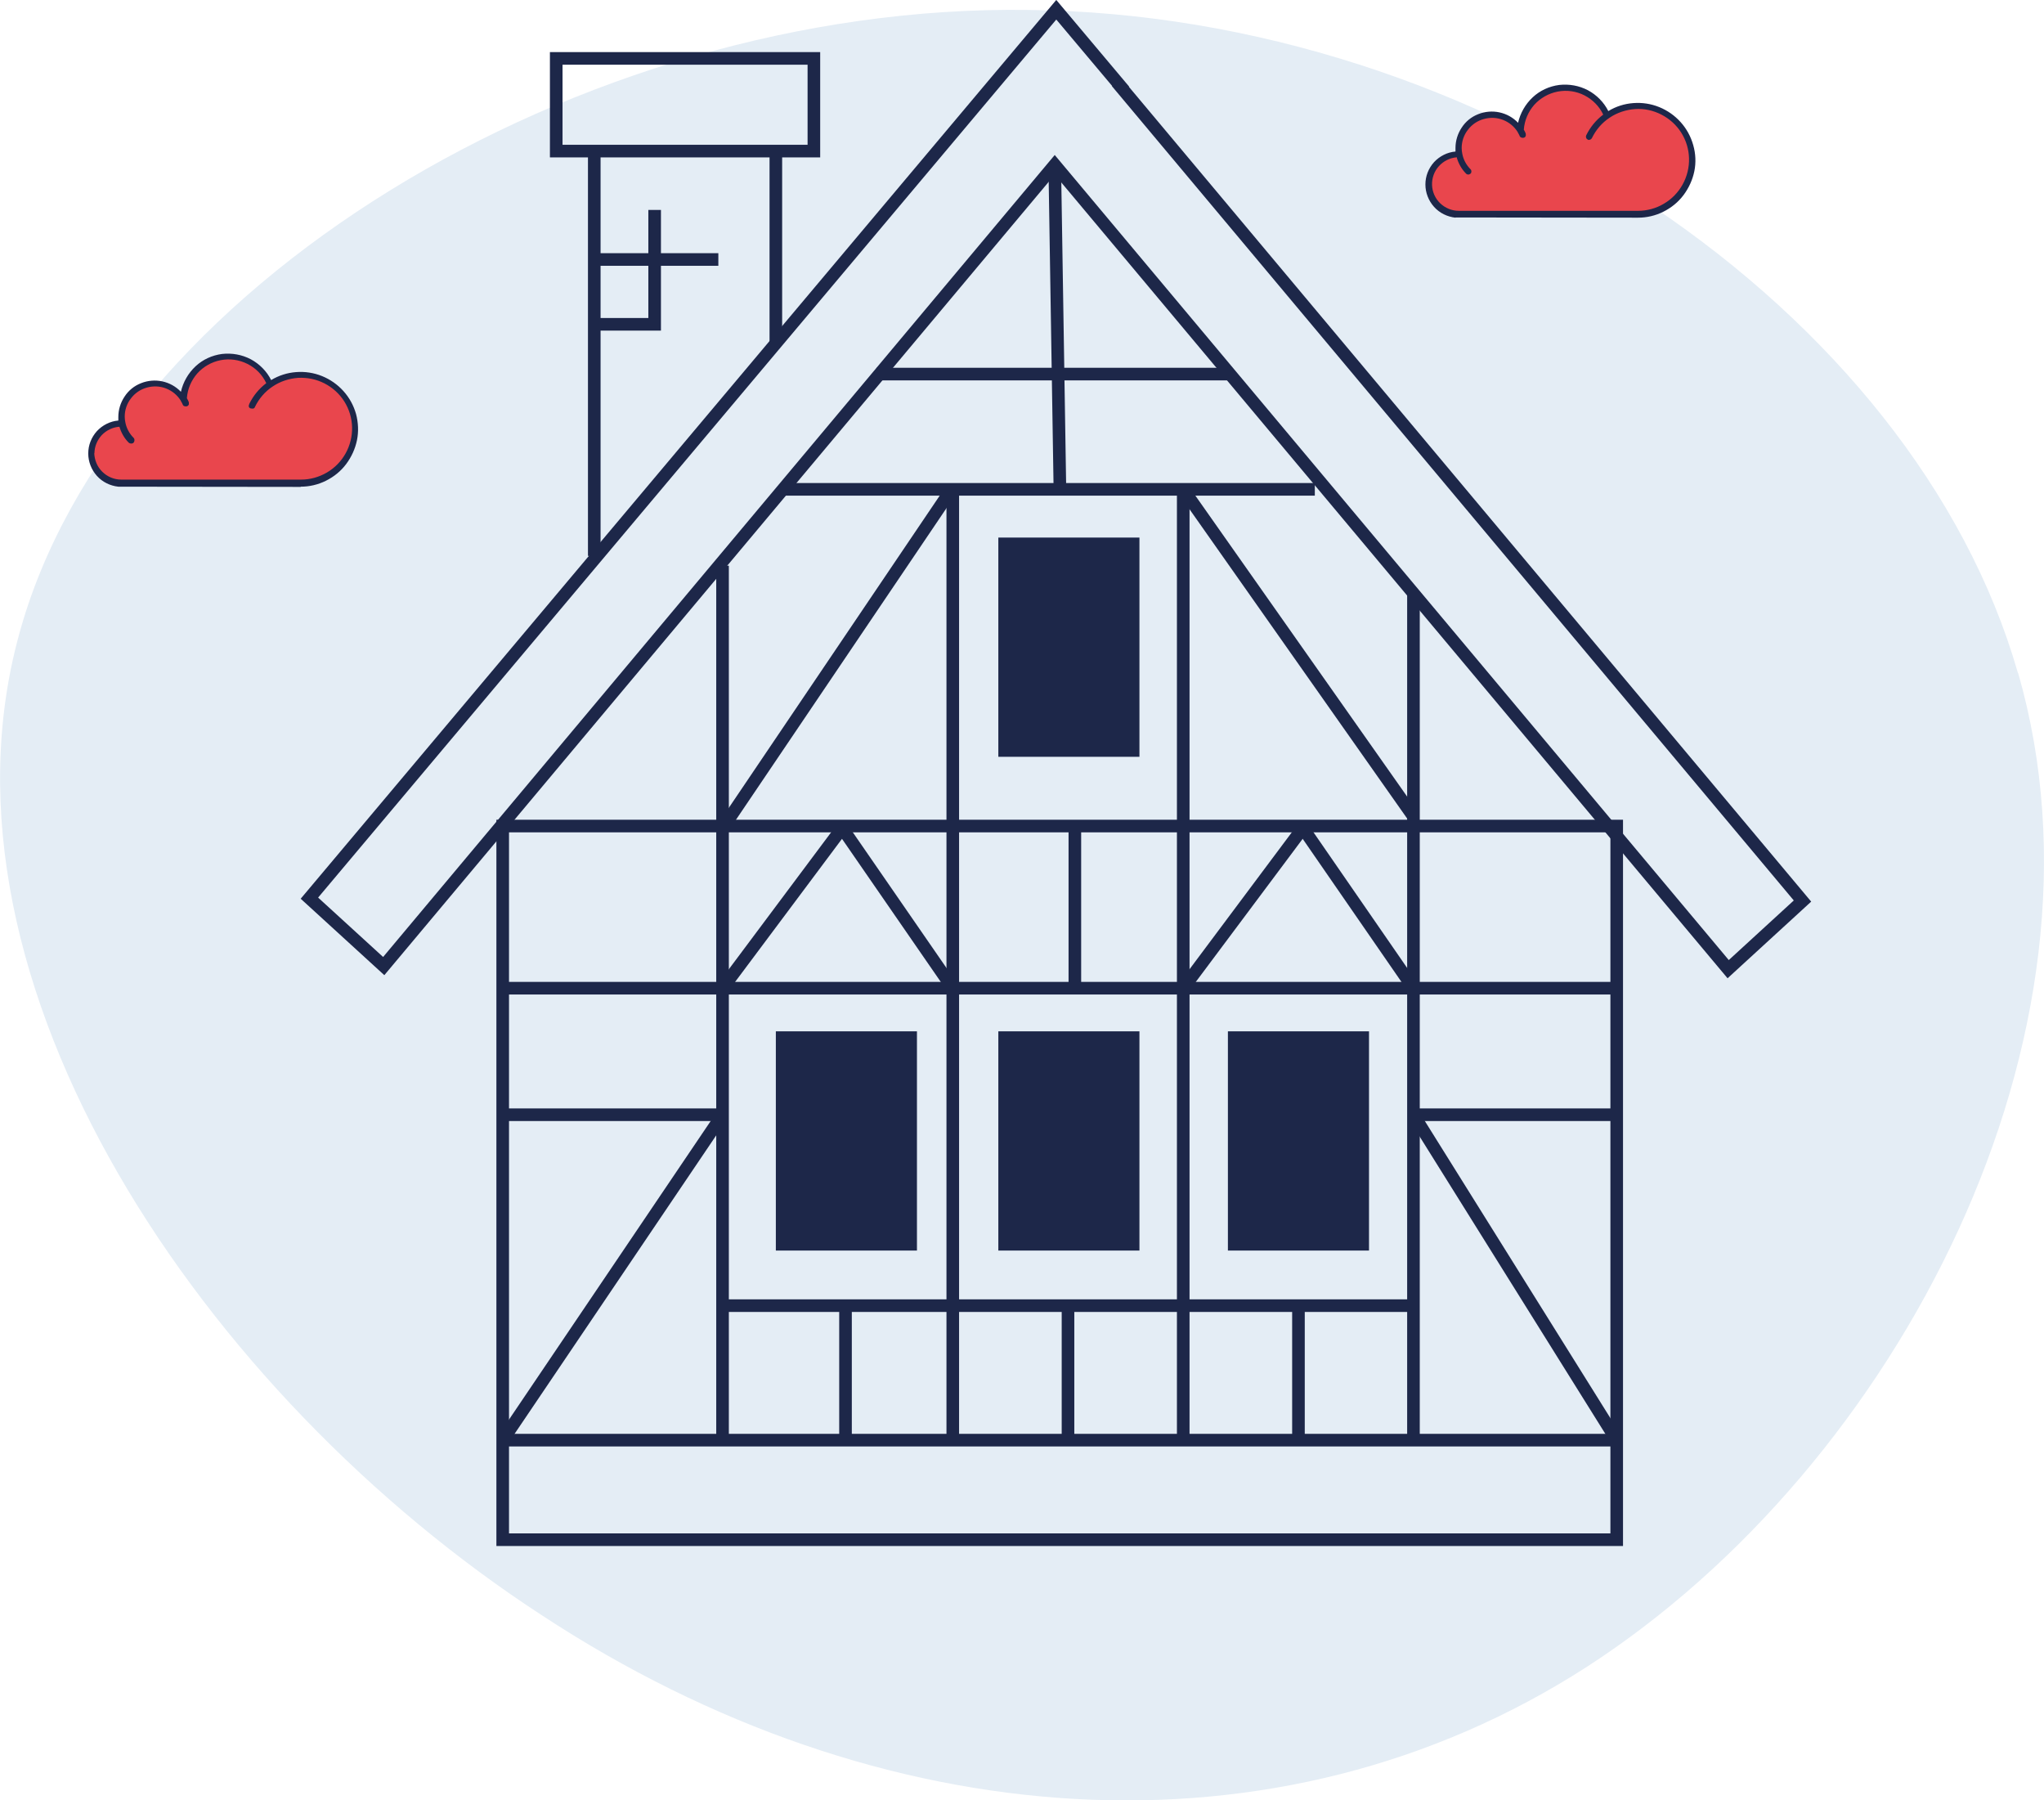
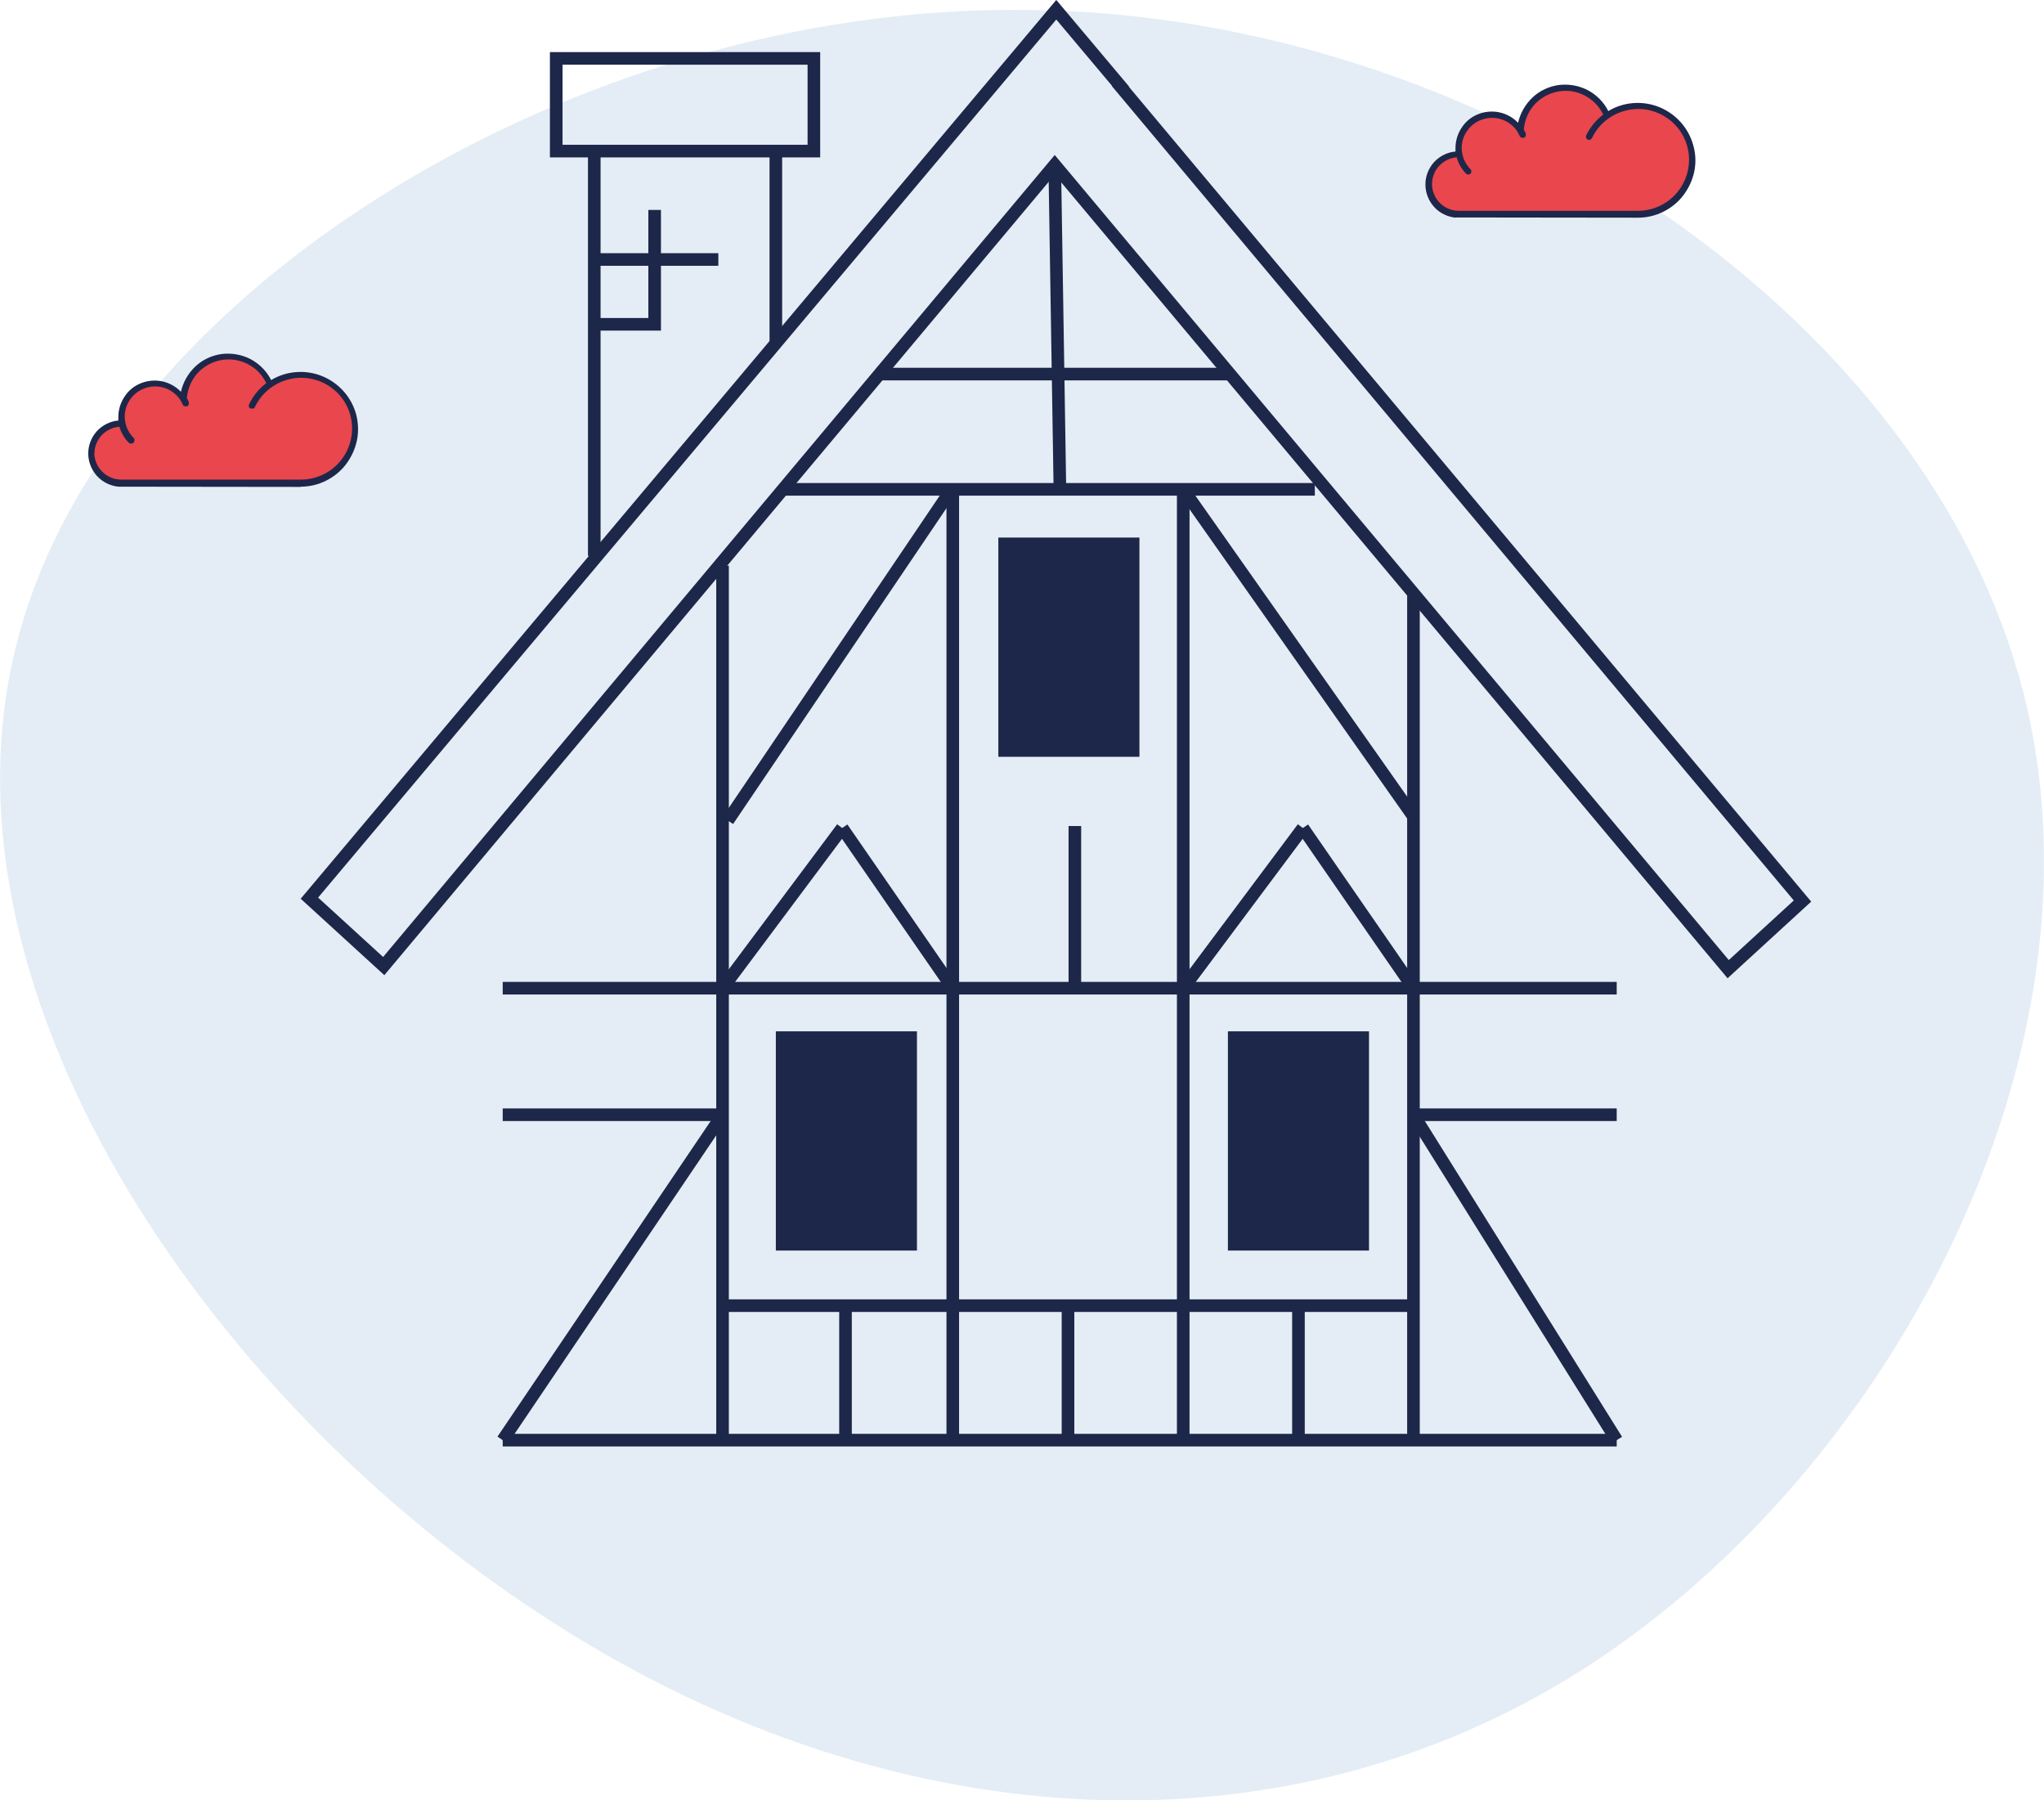
<svg xmlns="http://www.w3.org/2000/svg" id="Ebene_2" data-name="Ebene 2" viewBox="0 0 92.42 81.38">
  <defs>
    <style>
      .cls-1 {
        fill: #e9464d;
      }

      .cls-2 {
        fill: #1d2749;
      }

      .cls-3 {
        fill: none;
        stroke: #1d2749;
        stroke-miterlimit: 10;
        stroke-width: .57px;
      }

      .cls-4 {
        fill: #e4edf5;
      }
    </style>
  </defs>
  <g id="Ebene_1-2" data-name="Ebene 1">
    <g>
      <path class="cls-4" d="M91.25,30.42c4.71,16.36-5.42,35.83-19.49,44.92-14,9.03-32.01,7.69-47.27-2.33C9.22,63.07-3.44,44.45.85,28.73,5.07,13.07,26.17.16,46.5.45c20.4.21,40.03,13.54,44.74,29.97Z" />
      <g>
        <path class="cls-1" d="M65.99,6.98h-.03c-.36,0-.7.14-.96.39-.25.25-.4.6-.4.96s.14.7.4.96c.25.25.6.4.96.4h0s8.1,0,8.1,0c.38,0,.76-.09,1.1-.26.34-.17.64-.42.87-.73.23-.31.38-.66.45-1.04.07-.38.04-.76-.07-1.13-.11-.37-.3-.7-.57-.98-.26-.28-.59-.49-.95-.62-.36-.13-.74-.17-1.12-.13s-.74.18-1.06.39l-.04.02c-.18-.43-.49-.78-.9-1.01-.41-.22-.88-.3-1.33-.22-.46.08-.87.31-1.18.66-.31.35-.49.79-.51,1.25l.09.18c-.15-.34-.42-.62-.76-.77-.34-.15-.72-.18-1.08-.06-.35.11-.66.35-.84.67-.19.32-.25.7-.18,1.07" />
-         <path class="cls-2" d="M65.81,9.83h0s8.25.01,8.25.01c.4,0,.79-.09,1.15-.27.36-.18.67-.43.91-.75.24-.32.41-.69.49-1.08.08-.39.06-.8-.05-1.18-.11-.39-.3-.74-.57-1.04-.27-.3-.6-.53-.97-.68-.37-.15-.77-.21-1.17-.18-.4.03-.78.15-1.13.36-.2-.4-.53-.73-.92-.94-.4-.21-.85-.29-1.3-.24-.45.06-.87.25-1.2.56-.33.31-.56.71-.66,1.15-.23-.24-.52-.4-.84-.47-.32-.07-.66-.04-.96.08-.31.12-.57.33-.75.61-.18.27-.28.59-.28.92,0,.05,0,.11,0,.16-.37.03-.72.21-.97.48-.25.28-.39.63-.39,1.01,0,.37.14.73.39,1.01.25.28.6.45.97.49h0ZM65.87,7.13c.08.27.22.52.42.72.03.03.06.04.1.04.04,0,.07-.02.1-.04.03-.03.04-.06.04-.1s-.01-.07-.04-.1c-.19-.19-.32-.43-.37-.69h0c-.02-.09-.03-.18-.03-.27,0-.3.1-.59.28-.82.18-.24.43-.41.72-.49.29-.08.59-.07.87.04.28.11.51.3.67.56,0,0,0,0,0,.01.03.05.06.1.08.15,0,.02.02.03.03.05.01.01.03.02.05.03.02,0,.04.01.06.01.02,0,.04,0,.06-.01.02,0,.03-.02.05-.03.01-.01.02-.03.03-.05,0-.02,0-.04,0-.06s0-.04-.01-.06c-.02-.05-.05-.11-.08-.16.03-.42.2-.81.47-1.12.28-.31.65-.52,1.06-.6.41-.08.84-.02,1.21.17.37.19.67.49.85.87-.33.25-.59.57-.77.94-.01.03-.02.07,0,.11.01.04.04.06.07.08.03.02.07.02.11,0,.04-.01.06-.04.08-.07.18-.37.45-.69.8-.92.34-.23.74-.36,1.15-.39s.82.06,1.19.25c.37.19.68.47.9.82.22.35.34.75.35,1.16.01.41-.09.82-.29,1.18-.2.36-.49.66-.85.87-.35.21-.76.32-1.17.32h-8.1c-.32,0-.62-.13-.84-.34-.23-.22-.36-.52-.37-.83-.01-.31.1-.62.31-.85.21-.23.5-.38.82-.4h0Z" />
+         <path class="cls-2" d="M65.81,9.83h0s8.25.01,8.25.01c.4,0,.79-.09,1.15-.27.36-.18.67-.43.91-.75.24-.32.41-.69.49-1.08.08-.39.06-.8-.05-1.18-.11-.39-.3-.74-.57-1.04-.27-.3-.6-.53-.97-.68-.37-.15-.77-.21-1.17-.18-.4.03-.78.15-1.13.36-.2-.4-.53-.73-.92-.94-.4-.21-.85-.29-1.3-.24-.45.06-.87.25-1.2.56-.33.31-.56.71-.66,1.15-.23-.24-.52-.4-.84-.47-.32-.07-.66-.04-.96.08-.31.12-.57.33-.75.61-.18.27-.28.59-.28.92,0,.05,0,.11,0,.16-.37.03-.72.21-.97.48-.25.28-.39.63-.39,1.01,0,.37.14.73.39,1.01.25.28.6.45.97.49h0ZM65.87,7.13c.08.27.22.52.42.72.03.03.06.04.1.04.04,0,.07-.02.1-.04.03-.03.04-.06.04-.1s-.01-.07-.04-.1c-.19-.19-.32-.43-.37-.69c-.02-.09-.03-.18-.03-.27,0-.3.1-.59.28-.82.18-.24.43-.41.72-.49.29-.08.59-.07.87.04.28.11.51.3.67.56,0,0,0,0,0,.01.03.05.06.1.08.15,0,.02.02.03.03.05.01.01.03.02.05.03.02,0,.04.01.06.01.02,0,.04,0,.06-.01.02,0,.03-.02.05-.03.01-.01.02-.03.03-.05,0-.02,0-.04,0-.06s0-.04-.01-.06c-.02-.05-.05-.11-.08-.16.03-.42.2-.81.47-1.12.28-.31.65-.52,1.06-.6.41-.08.84-.02,1.21.17.37.19.67.49.85.87-.33.25-.59.57-.77.94-.01.03-.02.07,0,.11.01.04.04.06.07.08.03.02.07.02.11,0,.04-.01.06-.04.08-.07.18-.37.45-.69.8-.92.34-.23.74-.36,1.15-.39s.82.06,1.19.25c.37.19.68.47.9.82.22.35.34.75.35,1.16.01.41-.09.82-.29,1.18-.2.36-.49.66-.85.87-.35.21-.76.32-1.17.32h-8.1c-.32,0-.62-.13-.84-.34-.23-.22-.36-.52-.37-.83-.01-.31.1-.62.31-.85.21-.23.5-.38.82-.4h0Z" />
      </g>
      <g>
        <path class="cls-1" d="M5.51,19.15h-.03c-.18,0-.35.03-.52.1-.16.07-.31.17-.44.29-.13.13-.23.28-.29.44-.07.16-.1.34-.1.52s.04.35.1.52c.07.16.17.31.29.44.13.13.28.23.44.29.16.07.34.1.52.1h0s8.1,0,8.1,0c.38,0,.76-.09,1.1-.26s.64-.42.87-.73c.23-.31.38-.66.45-1.04.07-.38.04-.76-.07-1.13-.11-.37-.3-.7-.57-.98-.26-.28-.59-.49-.95-.62-.36-.13-.74-.17-1.12-.13-.38.05-.74.18-1.06.39l-.04.02c-.18-.43-.49-.78-.9-1.01-.41-.22-.88-.3-1.33-.22-.46.08-.87.31-1.18.66s-.49.79-.51,1.25l.09.18c-.15-.34-.42-.62-.76-.77-.34-.15-.72-.18-1.08-.06-.36.11-.66.35-.84.67-.19.32-.25.7-.18,1.07" />
        <path class="cls-2" d="M13.59,22c.4,0,.79-.09,1.15-.27s.67-.43.91-.75c.24-.32.41-.69.49-1.08.08-.39.06-.8-.04-1.18-.11-.39-.3-.74-.57-1.04-.27-.3-.6-.53-.97-.68-.37-.15-.77-.21-1.17-.18-.4.03-.78.15-1.13.36-.2-.4-.53-.73-.92-.94-.4-.21-.85-.29-1.3-.24-.45.06-.87.25-1.2.56-.33.31-.56.71-.66,1.15-.23-.24-.52-.4-.84-.47-.32-.07-.66-.04-.96.08-.31.12-.57.33-.75.61-.18.27-.28.59-.28.92,0,.05,0,.11,0,.16-.37.03-.72.21-.97.48-.25.28-.39.63-.39,1.01,0,.37.14.73.39,1.01.25.28.6.45.97.49h0s8.25.01,8.25.01ZM4.27,20.5c0-.31.12-.6.33-.83.21-.22.5-.36.8-.38.08.27.22.52.42.72.01.01.03.02.05.03.02,0,.04.01.06.01.02,0,.04,0,.06-.01.02,0,.03-.02.05-.03.01-.01.02-.03.03-.05,0-.02.01-.04.01-.06,0-.02,0-.04-.01-.06,0-.02-.02-.03-.03-.05-.19-.19-.32-.43-.37-.69h0c-.02-.09-.03-.18-.03-.27,0-.3.1-.59.28-.82.18-.24.43-.41.72-.49.29-.08.59-.07.87.04.28.11.51.3.67.56,0,0,0,0,0,.01.03.05.06.1.08.15,0,.02.02.03.03.05s.03.02.05.03c.02,0,.04.01.06.01.02,0,.04,0,.06-.01.02,0,.03-.02.05-.03.01-.01.02-.03.03-.05,0-.02,0-.04,0-.06,0-.02,0-.04-.01-.06-.02-.05-.05-.11-.08-.16.03-.42.2-.81.47-1.12.28-.31.65-.52,1.06-.6.41-.08.83-.02,1.21.17s.67.49.85.87c-.33.25-.59.57-.77.94,0,.02-.01.04-.02.06,0,.02,0,.04,0,.06,0,.02.02.04.03.05.01.01.03.03.05.03.02,0,.04.01.06.01.02,0,.04,0,.06,0,.02,0,.03-.02.05-.03.01-.01.03-.03.03-.05.18-.37.45-.69.8-.92.34-.23.74-.36,1.15-.39.41-.02.82.06,1.19.25.37.19.68.47.9.82.22.35.34.75.35,1.16.01.41-.09.82-.29,1.18-.2.36-.49.66-.85.87-.36.21-.76.32-1.17.32H5.48c-.32,0-.63-.13-.86-.36-.23-.23-.35-.53-.36-.86h0Z" />
      </g>
      <g>
        <polyline class="cls-3" points="26.87 6.83 26.87 14.66 26.87 25.13" />
        <g>
          <line class="cls-3" x1="32.67" y1="25.57" x2="32.67" y2="65.18" />
          <line class="cls-3" x1="35.08" y1="6.64" x2="35.08" y2="15.52" />
          <line class="cls-3" x1="63.91" y1="26.82" x2="63.91" y2="65.1" />
          <line class="cls-3" x1="53.5" y1="22.12" x2="53.5" y2="65.1" />
          <line class="cls-3" x1="43.08" y1="22.12" x2="43.08" y2="65.1" />
          <line class="cls-3" x1="48.6" y1="37.34" x2="48.6" y2="44.46" />
          <line class="cls-3" x1="47.69" y1="7.45" x2="47.92" y2="21.86" />
          <line class="cls-3" x1="38.23" y1="59.02" x2="38.23" y2="65.1" />
          <line class="cls-3" x1="48.29" y1="59.02" x2="48.29" y2="65.1" />
          <line class="cls-3" x1="58.71" y1="59.02" x2="58.71" y2="65.1" />
          <line class="cls-3" x1="22.73" y1="65.1" x2="73.1" y2="65.1" />
          <line class="cls-3" x1="22.73" y1="44.67" x2="73.1" y2="44.67" />
          <line class="cls-3" x1="39.63" y1="16.91" x2="55.61" y2="16.91" />
          <line class="cls-3" x1="35.38" y1="22.12" x2="59.45" y2="22.12" />
          <line class="cls-3" x1="32.67" y1="59.02" x2="63.91" y2="59.02" />
          <line class="cls-3" x1="73.1" y1="50.39" x2="63.91" y2="50.39" />
          <line class="cls-3" x1="32.67" y1="50.39" x2="22.73" y2="50.39" />
          <line class="cls-3" x1="63.91" y1="50.39" x2="73.1" y2="65.1" />
          <line class="cls-3" x1="53.5" y1="22.12" x2="63.91" y2="36.91" />
          <line class="cls-3" x1="32.67" y1="50.39" x2="22.73" y2="65.1" />
          <line class="cls-3" x1="42.85" y1="22.38" x2="32.91" y2="37.09" />
          <line class="cls-3" x1="38.08" y1="37.43" x2="32.67" y2="44.67" />
          <line class="cls-3" x1="43.08" y1="44.67" x2="38.08" y2="37.43" />
          <line class="cls-3" x1="58.91" y1="37.43" x2="53.5" y2="44.67" />
          <line class="cls-3" x1="63.91" y1="44.67" x2="58.91" y2="37.43" />
-           <rect class="cls-3" x="22.73" y="37.34" width="50.37" height="32.26" />
          <polygon class="cls-3" points="81.5 40.73 50.66 3.91 50.67 3.9 47.76 .44 13.99 40.6 17.35 43.67 47.69 7.45 78.14 43.81 81.5 40.73" />
          <rect class="cls-2" x="35.08" y="46.62" width="6.38" height="9.91" />
-           <rect class="cls-2" x="45.14" y="46.62" width="6.38" height="9.91" />
          <rect class="cls-2" x="45.14" y="24.3" width="6.38" height="9.91" />
          <rect class="cls-2" x="55.52" y="46.62" width="6.38" height="9.91" />
          <rect class="cls-3" x="25.15" y="2.64" width="11.65" height="4.19" />
          <polyline class="cls-3" points="27.06 14.66 29.6 14.66 29.6 9.49" />
          <line class="cls-3" x1="26.98" y1="11.73" x2="32.48" y2="11.73" />
        </g>
      </g>
    </g>
  </g>
</svg>